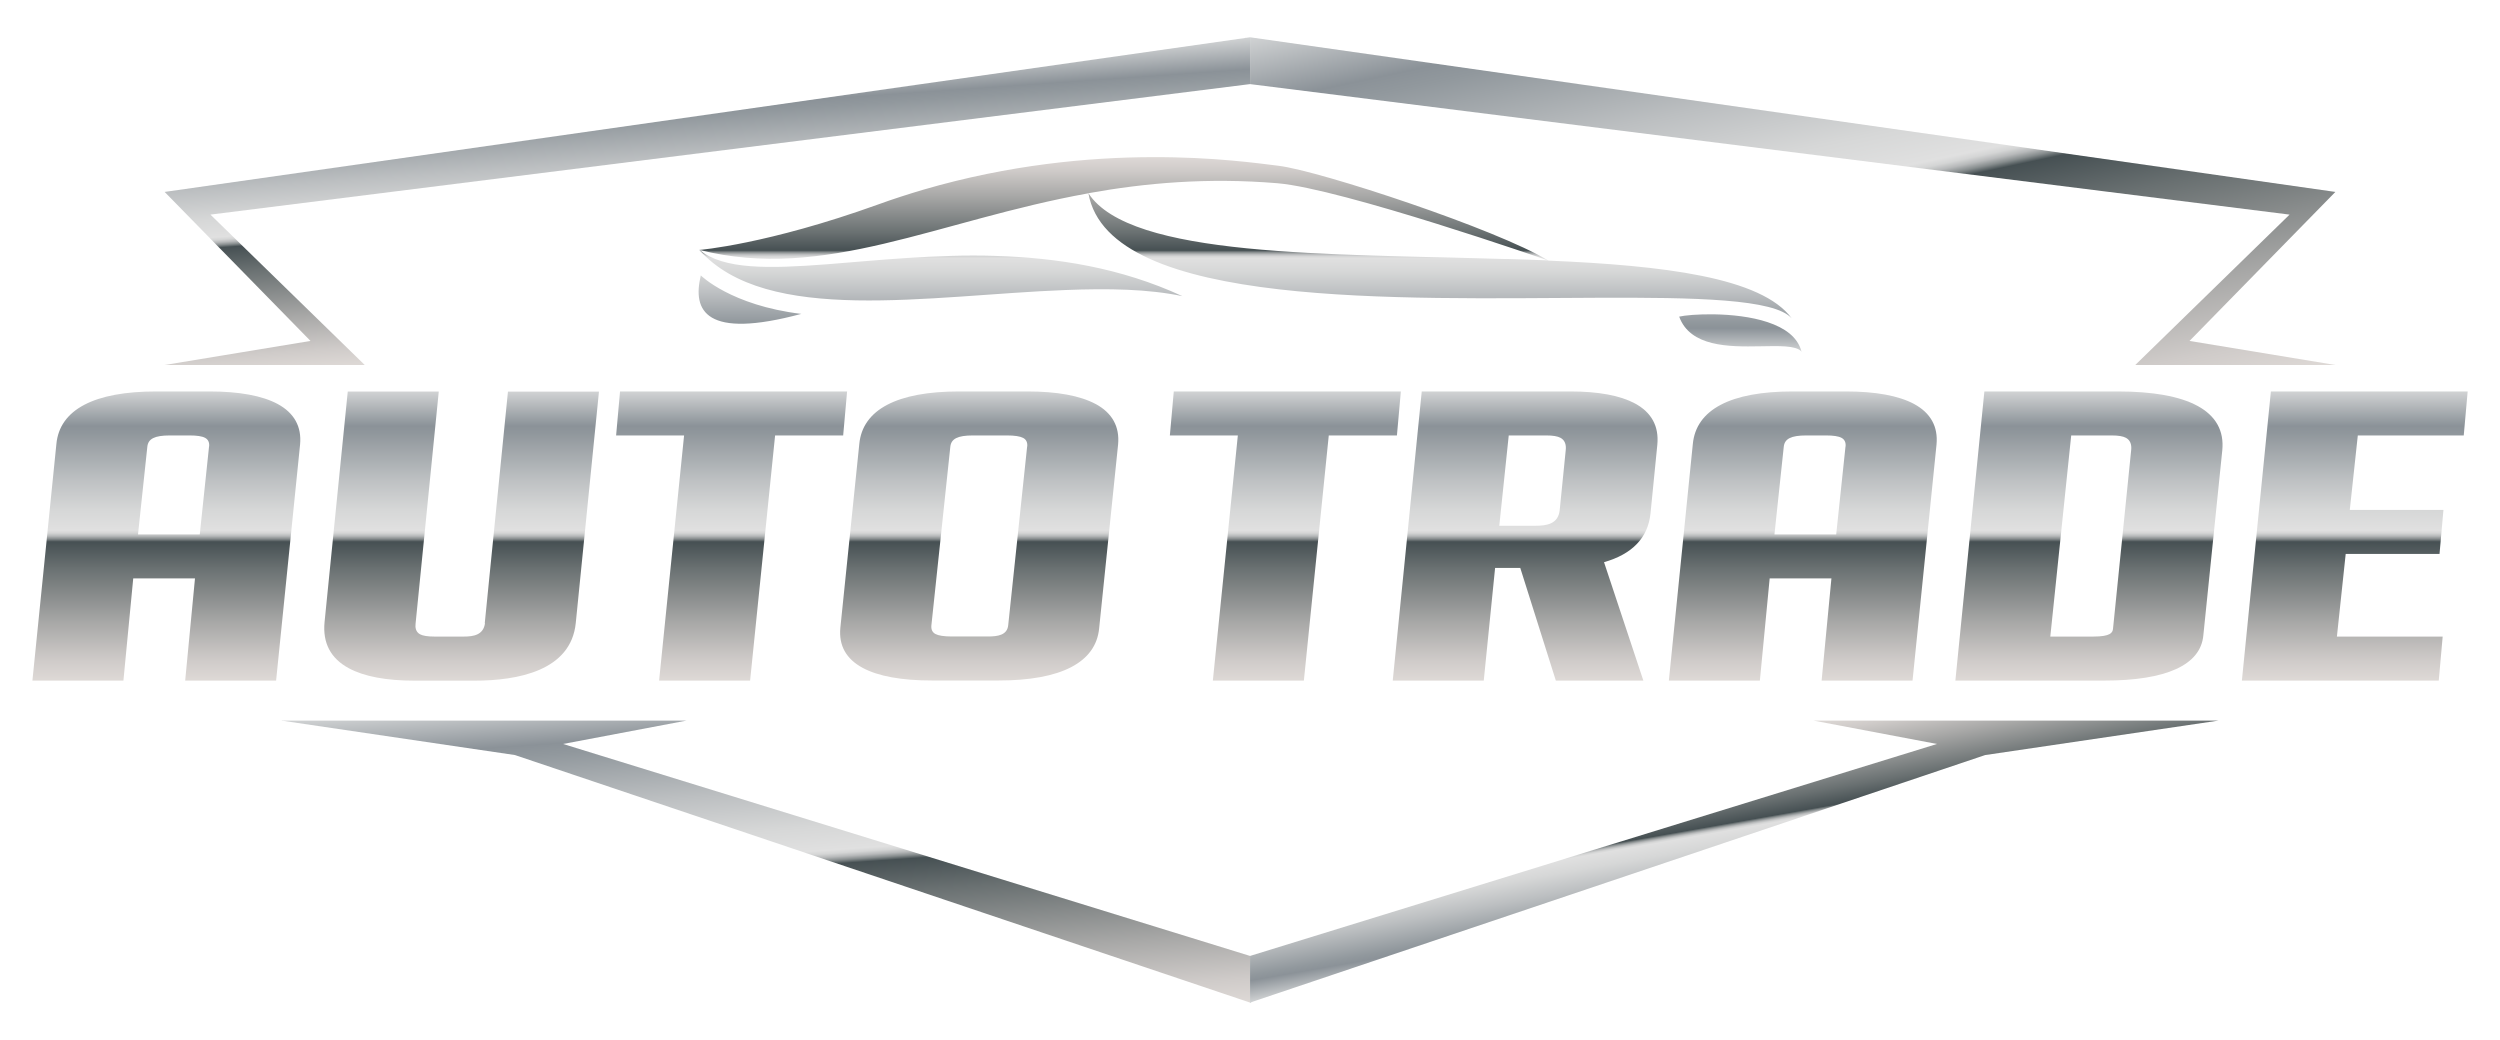
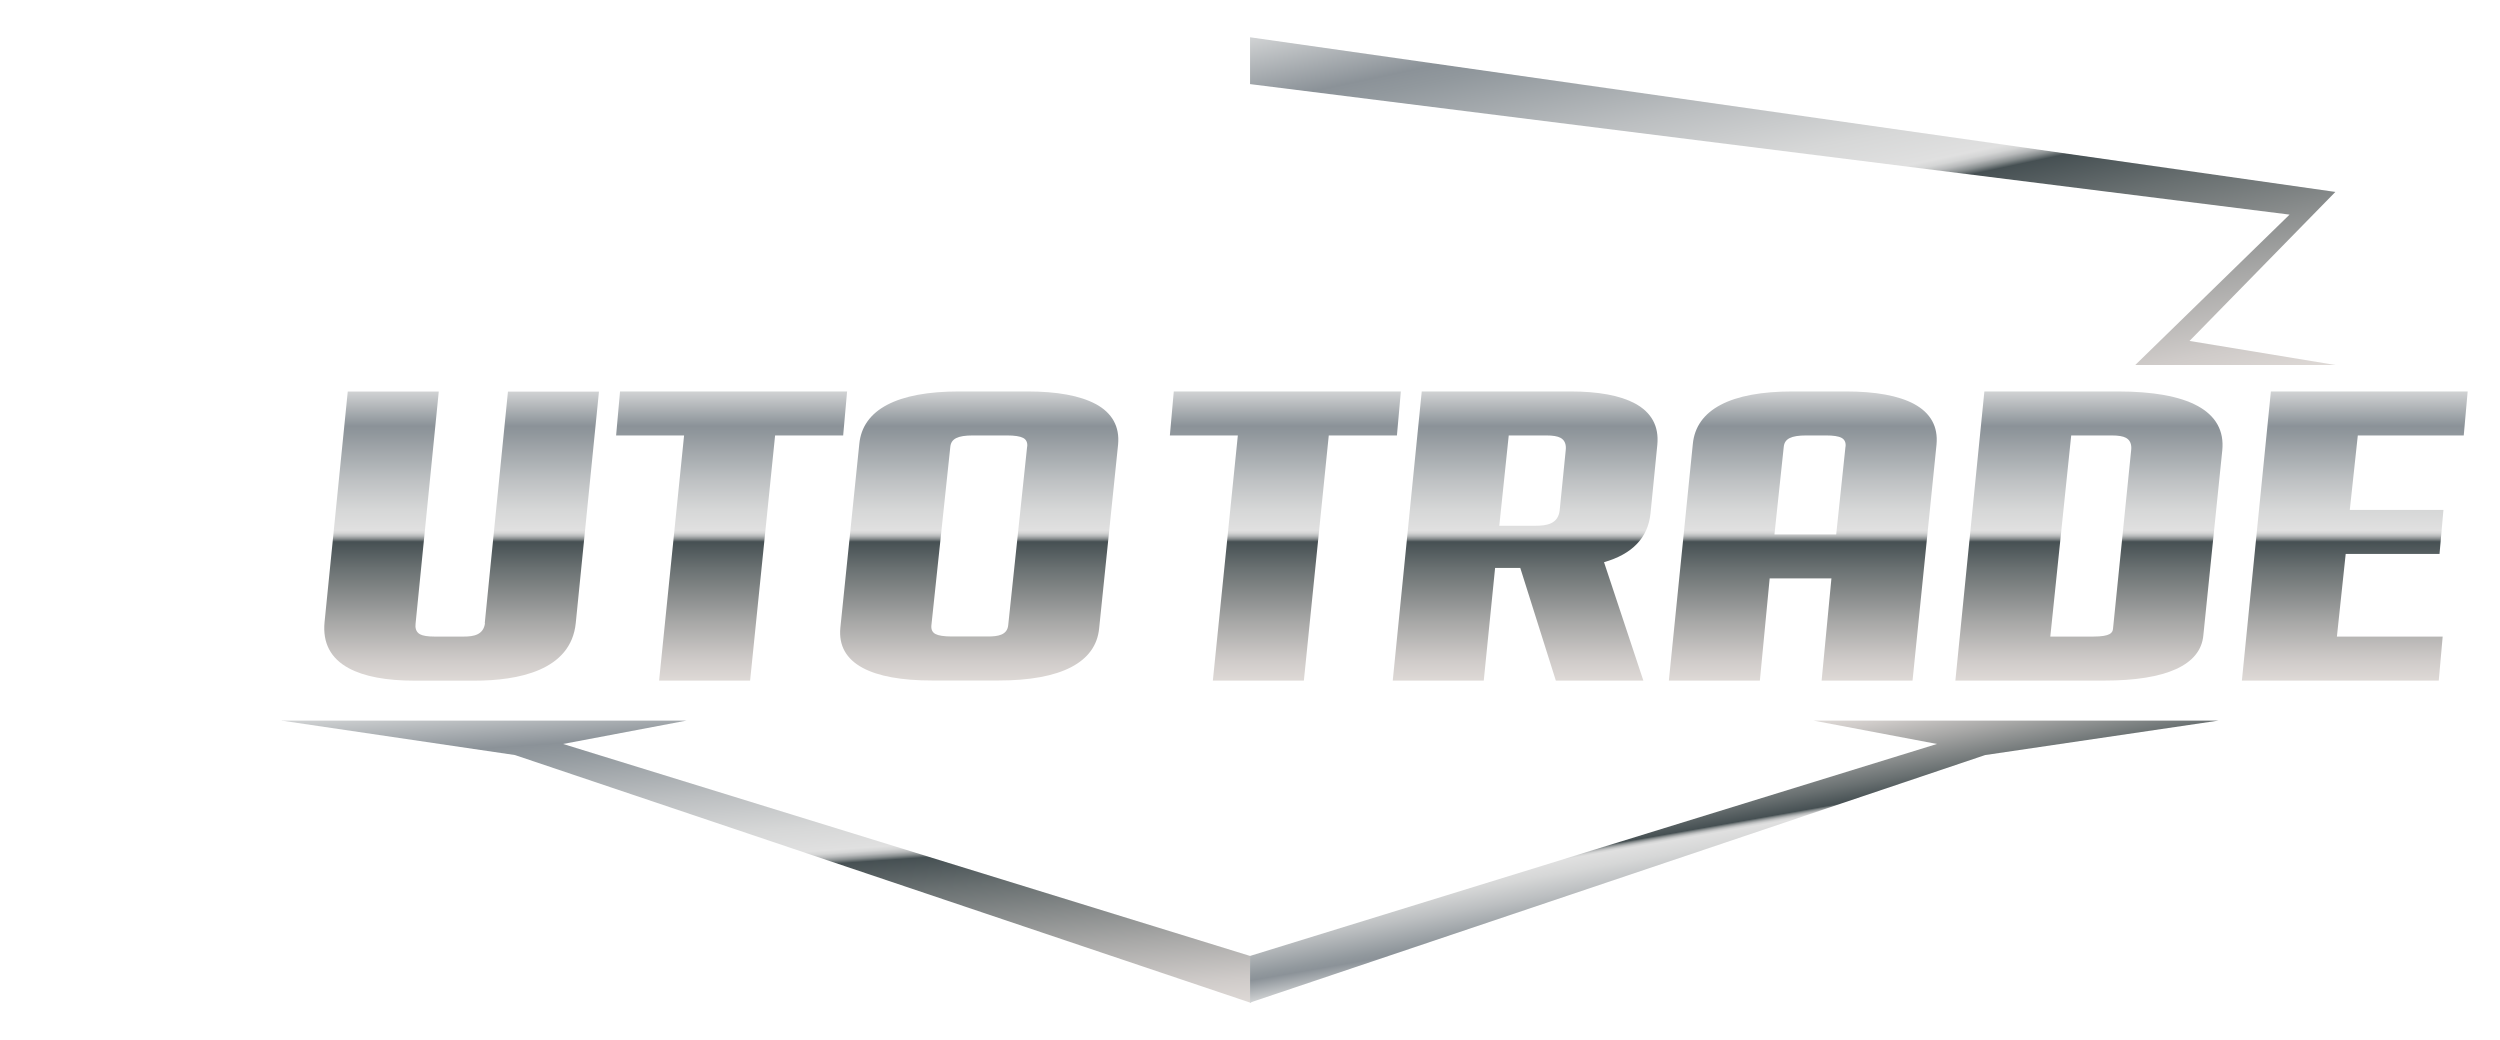
<svg xmlns="http://www.w3.org/2000/svg" xmlns:xlink="http://www.w3.org/1999/xlink" id="Layer_3" data-name="Layer 3" viewBox="0 0 293.09 121.91">
  <defs>
    <style>
      .cls-1 {
        fill: url(#linear-gradient-12);
      }

      .cls-1, .cls-2, .cls-3, .cls-4, .cls-5, .cls-6, .cls-7, .cls-8, .cls-9, .cls-10, .cls-11, .cls-12, .cls-13, .cls-14 {
        stroke-width: 0px;
      }

      .cls-2 {
        fill: url(#linear-gradient);
      }

      .cls-3 {
        fill: url(#linear-gradient-6);
      }

      .cls-4 {
        fill: url(#linear-gradient-11);
      }

      .cls-5 {
        fill: url(#linear-gradient-5);
      }

      .cls-6 {
        fill: url(#linear-gradient-13);
      }

      .cls-7 {
        fill: url(#linear-gradient-14);
      }

      .cls-8 {
        fill: url(#linear-gradient-2);
      }

      .cls-9 {
        fill: url(#linear-gradient-7);
      }

      .cls-10 {
        fill: url(#linear-gradient-3);
      }

      .cls-11 {
        fill: url(#linear-gradient-9);
      }

      .cls-12 {
        fill: url(#linear-gradient-8);
      }

      .cls-13 {
        fill: url(#linear-gradient-10);
      }

      .cls-14 {
        fill: url(#linear-gradient-4);
      }
    </style>
    <linearGradient id="linear-gradient" x1="19.5" y1="79.79" x2="19.5" y2="45.89" gradientUnits="userSpaceOnUse">
      <stop offset="0" stop-color="#e5e2df" />
      <stop offset="0" stop-color="#ded9d6" />
      <stop offset=".07" stop-color="#cfcbc9" />
      <stop offset=".2" stop-color="#a8a8a7" />
      <stop offset=".39" stop-color="#697071" />
      <stop offset=".48" stop-color="#465053" />
      <stop offset=".49" stop-color="#878d8e" />
      <stop offset=".5" stop-color="#b7b9ba" />
      <stop offset=".51" stop-color="#d4d5d5" />
      <stop offset=".52" stop-color="#e0e0e0" />
      <stop offset=".59" stop-color="#d6d7d7" />
      <stop offset=".7" stop-color="#bcbfc1" />
      <stop offset=".85" stop-color="#91989d" />
      <stop offset=".88" stop-color="#8b9298" />
      <stop offset="1" stop-color="#d1d3d4" />
      <stop offset="1" stop-color="#a7a9ac" />
    </linearGradient>
    <linearGradient id="linear-gradient-2" x1="54.14" x2="54.14" xlink:href="#linear-gradient" />
    <linearGradient id="linear-gradient-3" x1="85.77" x2="85.77" xlink:href="#linear-gradient" />
    <linearGradient id="linear-gradient-4" x1="114.8" x2="114.8" xlink:href="#linear-gradient" />
    <linearGradient id="linear-gradient-5" x1="150.69" y1="79.79" x2="150.69" y2="45.89" xlink:href="#linear-gradient" />
    <linearGradient id="linear-gradient-6" x1="178.81" y1="79.79" x2="178.81" y2="45.89" xlink:href="#linear-gradient" />
    <linearGradient id="linear-gradient-7" x1="211.34" y1="79.79" x2="211.34" y2="45.89" xlink:href="#linear-gradient" />
    <linearGradient id="linear-gradient-8" x1="244.9" y1="79.79" x2="244.9" y2="45.89" xlink:href="#linear-gradient" />
    <linearGradient id="linear-gradient-9" x1="276.06" y1="79.79" x2="276.06" y2="45.89" xlink:href="#linear-gradient" />
    <linearGradient id="linear-gradient-10" x1="84.07" y1="39.91" x2="81.9" y2="8.89" xlink:href="#linear-gradient" />
    <linearGradient id="linear-gradient-11" x1="-3619.1" y1="54.58" x2="-3605.79" y2="-8.06" gradientTransform="translate(-3400.77) rotate(-180) scale(1 -1)" xlink:href="#linear-gradient" />
    <linearGradient id="linear-gradient-12" x1="91.39" y1="121.39" x2="88.54" y2="80.6" xlink:href="#linear-gradient" />
    <linearGradient id="linear-gradient-13" x1="-3573.48" y1="86.57" x2="-3577.14" y2="107.33" gradientTransform="translate(-3372.71) rotate(-180) scale(1 -1)" xlink:href="#linear-gradient" />
    <linearGradient id="linear-gradient-14" x1="146.55" y1="18.41" x2="146.55" y2="41.2" xlink:href="#linear-gradient" />
  </defs>
  <g>
    <g>
-       <path class="cls-2" d="M24.52,45.89h-6.2c-7.28,0-11.33,2.13-11.71,6.17l-2.81,27.73h10.67l1.15-11.98h7.24l-1.15,11.98h10.66l2.81-27.67c.2-2.11-.69-3.71-2.63-4.76-1.81-.97-4.5-1.47-8.01-1.47ZM24.51,52.33l-1.09,10.32h-7.24l1.09-10.26c.09-.95.85-1.34,2.65-1.34h2.3c.86,0,1.47.09,1.82.28.36.19.52.53.48,1Z" />
      <path class="cls-8" d="M56.86,73.05c-.17,1.39-1.35,1.58-2.47,1.58h-3.46c-.79,0-1.36-.09-1.69-.27-.52-.28-.57-.83-.52-1.24l2.72-27.22h-10.67l-2.72,27.03c-.24,2.44.71,4.26,2.84,5.41,1.79.97,4.39,1.46,7.72,1.46h7c5.11,0,11.33-1.17,11.89-6.76l2.72-27.13h-10.67l-2.72,27.16Z" />
      <polygon class="cls-10" points="99.31 45.89 72.69 45.89 72.23 51.05 80.2 51.05 77.27 79.79 87.94 79.79 90.87 51.05 98.85 51.05 99.31 45.89" />
      <path class="cls-14" d="M128.44,47.36c-1.81-.97-4.5-1.47-8.01-1.47h-7.98c-7.28,0-11.33,2.13-11.71,6.17l-2.22,21.54c-.2,2.08.68,3.66,2.62,4.7,1.82.98,4.55,1.48,8.12,1.48h7.8c7.34,0,11.42-2.12,11.8-6.12l2.22-21.54c.2-2.11-.69-3.71-2.63-4.76ZM120.42,52.33l-2.22,20.95c-.11,1.18-1.21,1.34-2.38,1.34h-4.25c-.9,0-1.54-.1-1.9-.29-.36-.19-.52-.53-.48-.99l2.22-20.95c.09-.95.86-1.34,2.65-1.34h3.99c.9,0,1.54.1,1.9.29.36.19.52.53.48.99Z" />
    </g>
    <g>
      <polygon class="cls-5" points="164.23 45.89 137.61 45.89 137.15 51.05 145.12 51.05 142.19 79.79 152.86 79.79 155.78 51.05 163.77 51.05 164.23 45.89" />
      <path class="cls-3" d="M184.1,45.89h-17.42l-3.4,33.9h10.67l1.33-13.21h2.95l4.17,13.21h10.26l-4.61-13.88c3.32-.95,5.16-2.87,5.45-5.73l.8-8.06c.2-2.15-.68-3.77-2.62-4.82-1.73-.93-4.28-1.41-7.58-1.41ZM176.88,51.05h4.39c.78,0,1.33.09,1.68.28.48.26.69.76.61,1.45l-.71,7.06c-.18,1.59-1.53,1.8-2.82,1.8h-4.26l1.11-10.6Z" />
      <path class="cls-9" d="M216.37,45.89h-6.2c-7.28,0-11.33,2.13-11.71,6.17l-2.81,27.73h10.67l1.15-11.98h7.24l-1.15,11.98h10.66l2.81-27.67c.2-2.11-.69-3.71-2.63-4.76-1.81-.97-4.5-1.47-8.01-1.47ZM216.36,52.34l-1.09,10.31h-7.24l1.09-10.26c.09-.95.85-1.34,2.65-1.34h2.3c.86,0,1.47.09,1.82.28.36.19.52.53.48,1Z" />
      <path class="cls-12" d="M248.28,45.89h-15.64l-3.4,33.9h17.45c7.28,0,11.3-1.83,11.62-5.3l2.22-21.68c.23-2.3-.75-4.06-2.91-5.23-2.07-1.12-5.21-1.69-9.34-1.69ZM242.82,51.05h4.74c.78,0,1.33.09,1.68.28.48.26.69.76.61,1.45l-2.13,20.95c-.05.43-.28.9-2.29.9h-5.06l2.45-23.58Z" />
      <polygon class="cls-11" points="288.84 51.05 289.3 45.89 266.23 45.89 262.83 79.79 285.91 79.79 286.37 74.63 273.97 74.63 275 64.94 286 64.94 286.46 59.78 275.48 59.78 276.42 51.05 288.84 51.05" />
    </g>
  </g>
-   <polygon class="cls-13" points="19.3 42.79 42.76 42.79 24.67 25.16 146.55 9.86 146.55 4.37 19.3 22.5 36.4 39.97 19.3 42.79" />
  <polygon class="cls-4" points="273.79 42.79 250.33 42.79 268.42 25.16 146.55 9.86 146.55 4.37 273.79 22.5 256.69 39.97 273.79 42.79" />
  <polygon class="cls-1" points="33 84.48 80.48 84.48 66.01 87.22 146.55 112.07 146.55 117.54 60.37 88.52 33 84.48" />
  <polygon class="cls-6" points="260.09 84.48 212.61 84.48 227.08 87.22 146.55 112.07 146.55 117.54 232.73 88.52 260.09 84.48" />
-   <path class="cls-7" d="M181.5,30.54c-5.93-3.63-26.75-10.52-31.64-11.11-4.39-.53-21.39-3.1-41.62,2.81h0c-1.75.52-3.53,1.09-5.32,1.74-12.99,4.68-20.92,5.32-20.92,5.32,14.63,3.71,27.86-3.44,45.6-6.64,1.21,6.82,10.45,9.89,22.35,11.26,23.08,2.65,56.15-1.15,60.1,3.4-3.53-4.83-15.11-6.2-28.56-6.77ZM176.62,30.37c-20.79-.63-44.15-.16-49.02-7.72,6.65-1.2,13.93-1.85,22.15-1.17,7.58.63,31.72,9.05,31.74,9.05-1.58-.07-3.18-.12-4.81-.17h-.07ZM81.99,29.29c2.83,2.34,8.19,2.21,14.99,1.69h0c11.53-.89,27.18-2.96,41.64,3.74-3.99-.84-8.7-.92-13.7-.72-16.04.62-35.06,4.18-42.94-4.71ZM211.19,41.2c-.67-.71-2.61-.64-4.86-.6-3.67.07-8.18.06-9.47-3.48.62-.15,2.2-.3,4.11-.27,3.97.07,9.34.94,10.22,4.34ZM82.16,32.29s3.52,3.51,11.78,4.51c-11.21,3.01-12.79-.34-11.78-4.51Z" />
</svg>